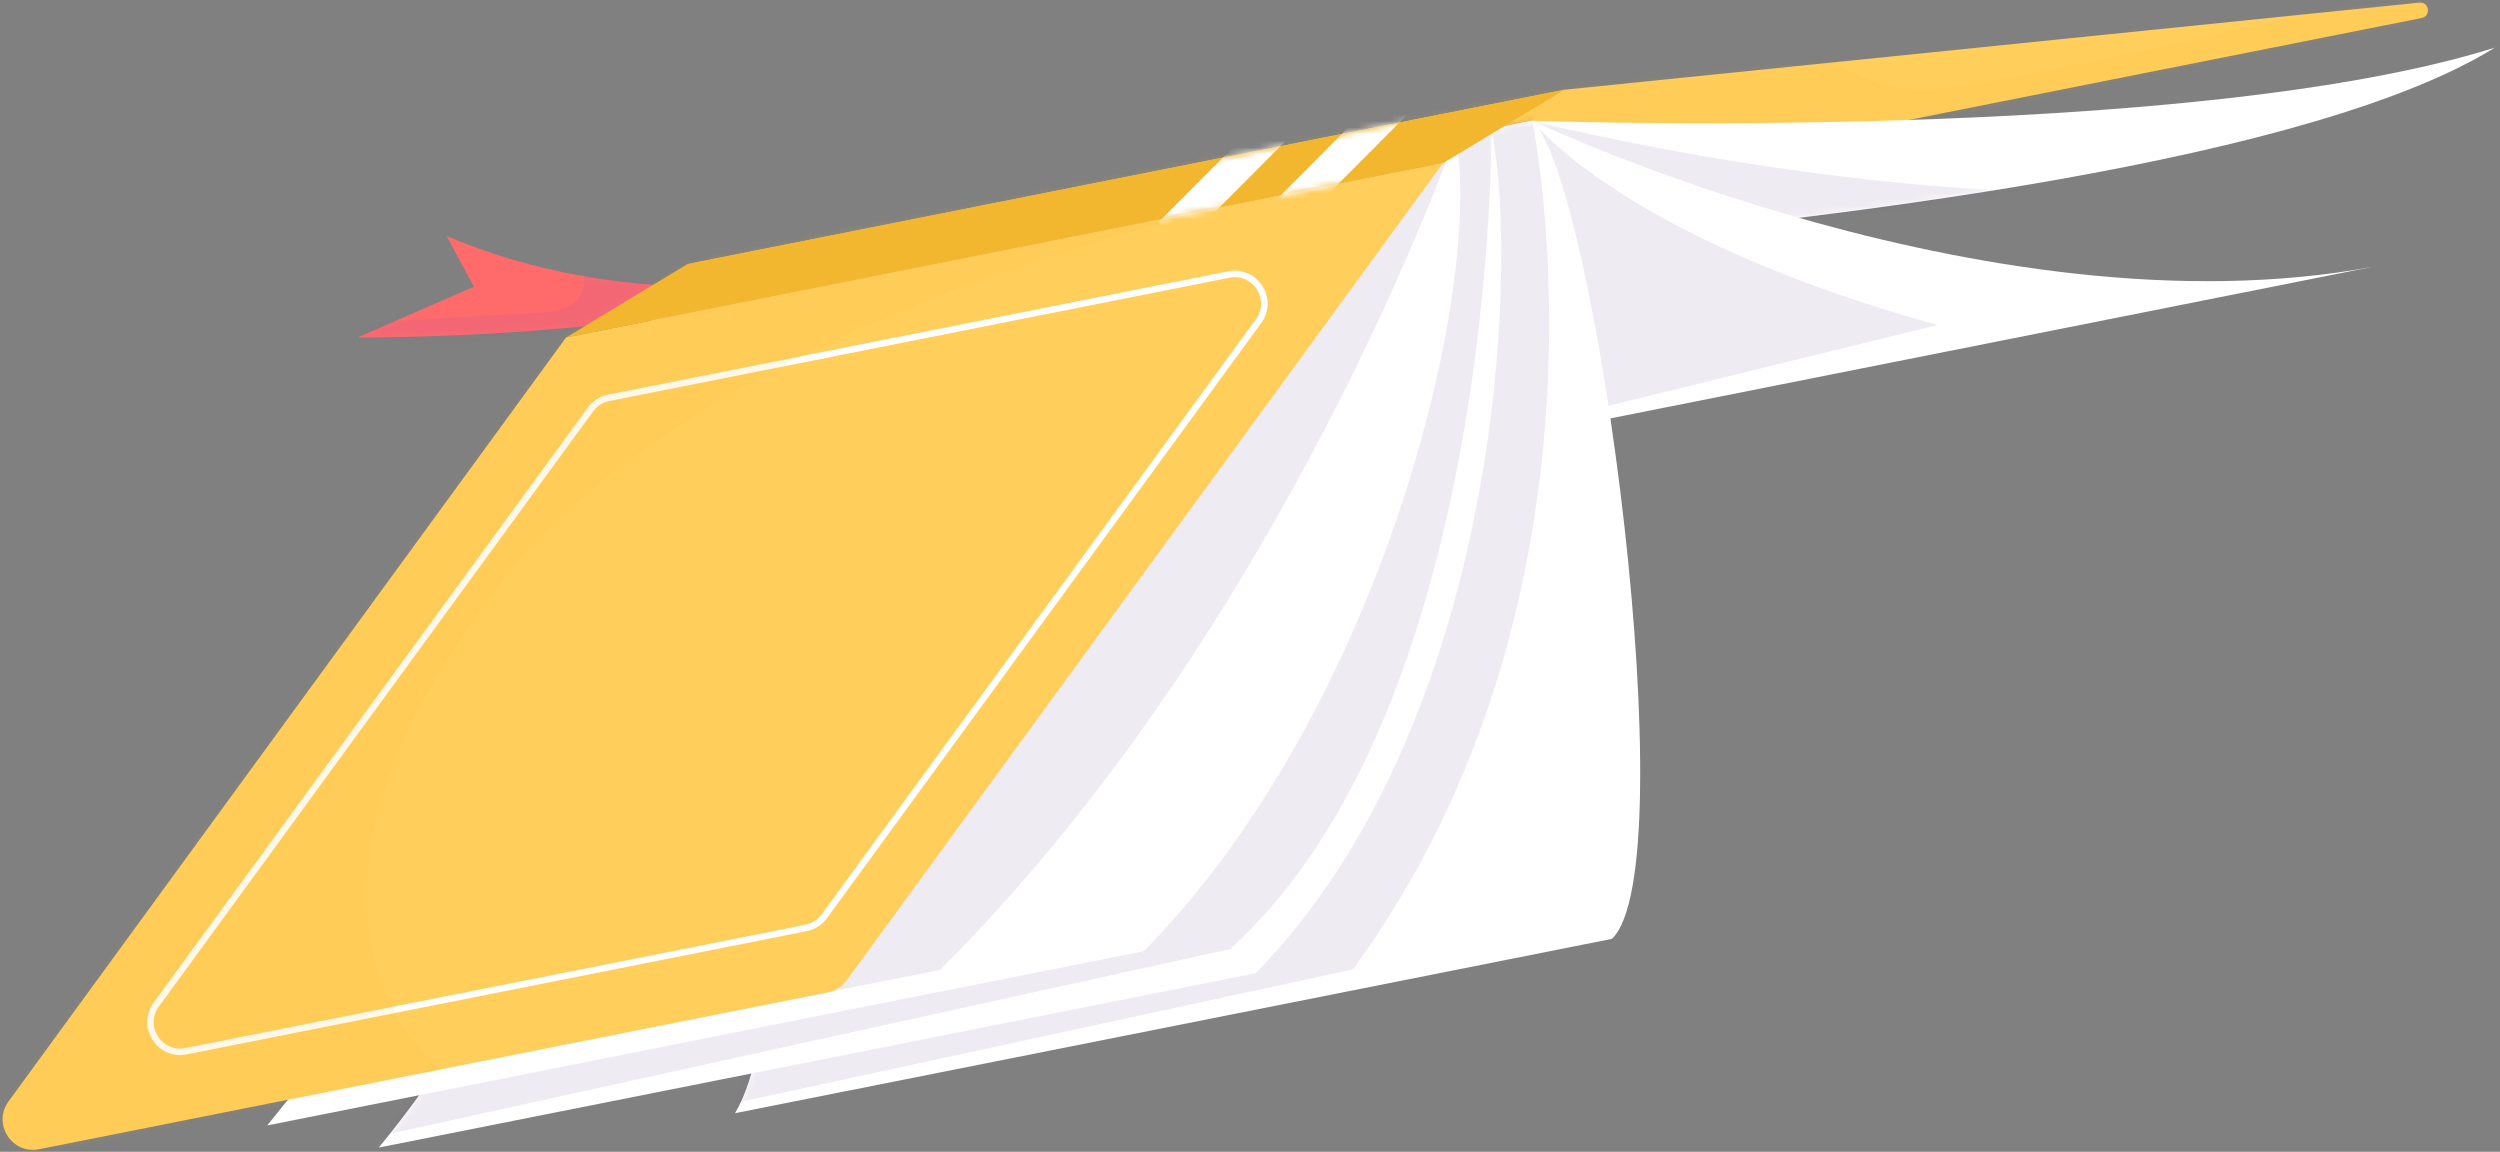
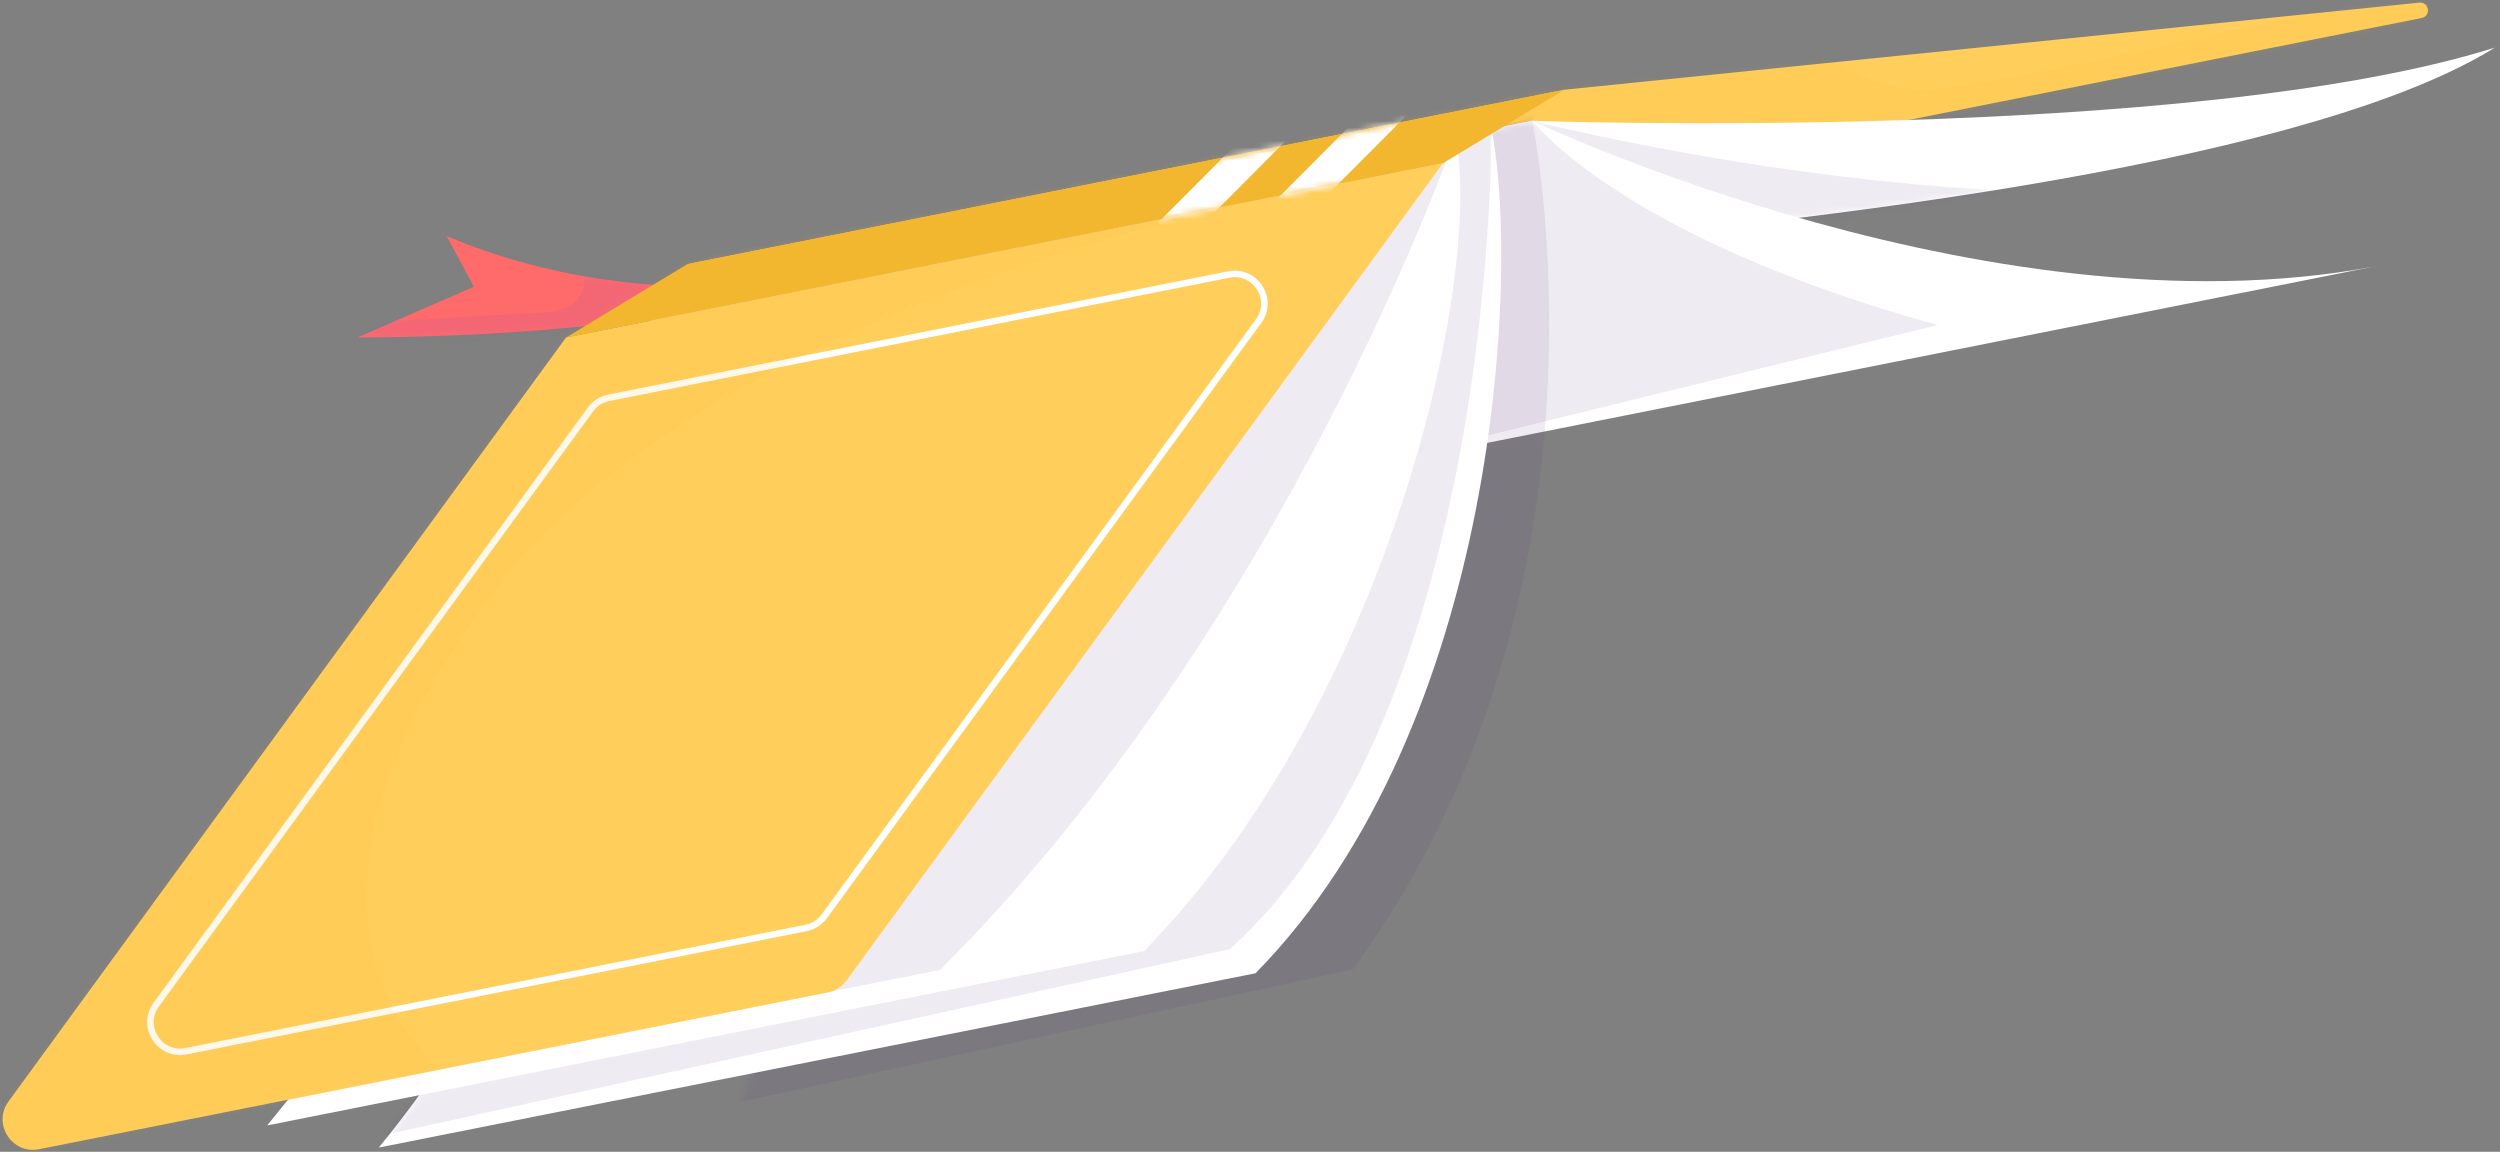
<svg xmlns="http://www.w3.org/2000/svg" width="382" height="176" viewBox="0 0 382 176" fill="none">
  <rect x="0" y="0" width="382" height="176" fill="#808080" stroke="none" />
  <path d="M107.215 43.681C107.215 43.681 88.466 44.655 68.242 36.07L72.416 43.812L54.654 51.554C54.654 51.554 85.096 51.844 110.454 46.801L107.215 43.681Z" fill="#FF6B6B" />
  <mask id="mask0_11169_2443" style="mask-type:luminance" maskUnits="userSpaceOnUse" x="54" y="36" width="57" height="16">
    <path d="M107.215 43.681C107.215 43.681 88.466 44.655 68.242 36.07L72.416 43.812L54.654 51.554C54.654 51.554 85.096 51.844 110.454 46.801L107.215 43.681Z" fill="white" />
  </mask>
  <g mask="url(#mask0_11169_2443)">
    <g style="mix-blend-mode:multiply" opacity="0.1">
      <path d="M88.229 38.426C88.229 38.426 92.903 47.366 82.567 47.787C72.231 48.209 51.23 49.657 51.23 49.657L51.494 57.294L103.568 61.099L113.39 41.559L88.229 38.439V38.426Z" fill="#8439CC" />
    </g>
  </g>
  <path d="M105.043 40.35L239.027 13.714L369.679 0.403C371.18 0.245 371.509 2.443 370.034 2.746L260.541 24.511L105.056 40.35H105.043Z" fill="#FFCE5B" />
  <mask id="mask1_11169_2443" style="mask-type:luminance" maskUnits="userSpaceOnUse" x="105" y="0" width="266" height="41">
    <path d="M105.043 40.35L239.027 13.714L369.679 0.403C371.18 0.245 371.509 2.443 370.034 2.746L260.541 24.511L105.056 40.35H105.043Z" fill="white" />
  </mask>
  <g mask="url(#mask1_11169_2443)">
    <g style="mix-blend-mode:multiply" opacity="0.1">
      <path d="M274.984 5.17C274.984 5.17 282.739 13.386 293.272 13.715C303.806 14.044 367.493 -1.479 367.493 -1.479L378.921 -3.836L376.143 4.064L185.438 67.54L83.238 50.911L125.885 22.076L274.971 5.17H274.984Z" fill="#F2B72F" />
    </g>
  </g>
  <path d="M101.83 44.761C101.83 44.761 326.584 41.153 381.213 7.275C334.498 21.983 234.115 18.454 234.115 18.454" fill="white" />
  <mask id="mask2_11169_2443" style="mask-type:luminance" maskUnits="userSpaceOnUse" x="101" y="7" width="281" height="38">
    <path d="M101.83 44.761C101.83 44.761 326.584 41.153 381.213 7.275C334.498 21.983 234.115 18.454 234.115 18.454" fill="white" />
  </mask>
  <g mask="url(#mask2_11169_2443)">
    <g style="mix-blend-mode:multiply" opacity="0.1">
      <path d="M234.115 18.454C234.115 18.454 325.491 42.022 377.539 20.363C429.586 -1.283 328.927 38.836 281.923 42.996C234.918 47.157 177.959 83.971 145.53 72.016C113.1 60.047 96.471 32.634 96.471 32.634L239.026 7.275L234.115 18.454Z" fill="#57317C" />
    </g>
  </g>
  <path d="M98.314 45.46C98.314 45.46 159.552 82.037 218.842 69.344L365.636 40.154C306.347 52.846 234.115 18.455 234.115 18.455" fill="white" />
  <mask id="mask3_11169_2443" style="mask-type:luminance" maskUnits="userSpaceOnUse" x="98" y="18" width="268" height="55">
    <path d="M98.314 45.46C98.314 45.46 159.552 82.037 218.842 69.344L365.636 40.154C306.347 52.846 234.115 18.455 234.115 18.455" fill="white" />
  </mask>
  <g mask="url(#mask3_11169_2443)">
    <g style="mix-blend-mode:multiply" opacity="0.1">
      <path d="M234.113 18.456C234.113 18.456 247.688 36.31 296.049 49.661L189.36 75.85L82.342 42.17L234.1 5.158L234.127 18.443" fill="#57317C" />
    </g>
  </g>
-   <path d="M246.296 143.459C257.698 132.754 244.071 27.776 234.13 18.441L100.146 45.078C116.894 46.289 124.768 149.397 112.312 170.095L246.296 143.459Z" fill="white" />
  <mask id="mask4_11169_2443" style="mask-type:luminance" maskUnits="userSpaceOnUse" x="100" y="18" width="151" height="153">
    <path d="M246.296 143.459C257.698 132.754 244.071 27.776 234.13 18.441L100.146 45.078C116.894 46.289 124.768 149.397 112.312 170.095L246.296 143.459Z" fill="white" />
  </mask>
  <g mask="url(#mask4_11169_2443)">
    <g style="mix-blend-mode:multiply" opacity="0.1">
      <path d="M234.118 18.455C234.118 18.455 249.18 90.016 206.731 148.12L105.059 170.108L140.951 20.377L234.118 18.468" fill="#57317C" />
    </g>
  </g>
  <path d="M191.849 148.711C229.032 110.791 232.245 41.561 227.9 19.691L99.42 45.235C101.368 76.189 94.192 131.094 57.879 175.347L191.862 148.711H191.849Z" fill="white" />
  <mask id="mask5_11169_2443" style="mask-type:luminance" maskUnits="userSpaceOnUse" x="57" y="19" width="173" height="157">
    <path d="M191.849 148.711C229.032 110.791 232.245 41.561 227.9 19.691L99.42 45.235C101.368 76.189 94.192 131.094 57.879 175.347L191.862 148.711H191.849Z" fill="white" />
  </mask>
  <g mask="url(#mask5_11169_2443)">
    <g style="mix-blend-mode:multiply" opacity="0.1">
      <path d="M227.885 19.693C227.885 19.693 228.714 108.33 187.937 145.026L43.328 176.81L110.254 32.648L225.66 10.766L227.872 19.693" fill="#57317C" />
    </g>
  </g>
  <path d="M174.8 145.328C211.983 107.408 226.743 42.655 222.398 20.785L99.422 45.236C101.37 76.19 77.144 127.724 40.83 171.964L174.814 145.328H174.8Z" fill="white" />
  <mask id="mask6_11169_2443" style="mask-type:luminance" maskUnits="userSpaceOnUse" x="40" y="20" width="184" height="152">
    <path d="M174.8 145.328C211.983 107.408 226.743 42.655 222.398 20.785L99.422 45.236C101.37 76.19 77.144 127.724 40.83 171.964L174.814 145.328H174.8Z" fill="white" />
  </mask>
  <g mask="url(#mask6_11169_2443)">
    <g style="mix-blend-mode:multiply" opacity="0.1">
      <path d="M222.397 20.787C222.397 20.787 196.564 95.507 143.634 148.2L38.065 169.227L95.524 42.617L223.148 8.91L222.41 20.787" fill="#57317C" />
    </g>
  </g>
  <path d="M129.349 149.819L220.488 24.92L86.504 51.556L1.303 168.304C-1.185 171.715 1.817 176.415 5.964 175.599L126.492 151.636C127.637 151.412 128.651 150.767 129.336 149.819H129.349Z" fill="#FFCE5B" />
  <mask id="mask7_11169_2443" style="mask-type:luminance" maskUnits="userSpaceOnUse" x="0" y="24" width="221" height="152">
    <path d="M129.349 149.819L220.488 24.92L86.504 51.556L1.303 168.304C-1.185 171.715 1.817 176.415 5.964 175.599L126.492 151.636C127.637 151.412 128.651 150.767 129.336 149.819H129.349Z" fill="white" />
  </mask>
  <g mask="url(#mask7_11169_2443)">
    <path d="M125.952 140.009L192.311 49.067C194.747 45.736 191.811 41.141 187.769 41.944L93.009 60.786C91.889 61.009 90.902 61.641 90.231 62.563L23.871 153.505C21.435 156.836 24.371 161.431 28.413 160.628L123.173 141.787C124.293 141.563 125.28 140.931 125.952 140.009Z" stroke="white" stroke-miterlimit="10" />
    <g style="mix-blend-mode:multiply" opacity="0.1">
      <path d="M220.5 24.931C220.5 24.931 116.761 39.23 77.511 87.894C38.261 136.558 60.394 168.724 84.252 170.106C108.11 171.489 -21.607 188.948 -21.607 188.948L68.847 26.024L222.396 20.797" fill="#F2B72F" />
    </g>
  </g>
  <path d="M220.503 24.931L239.029 13.713L105.045 40.349L86.519 51.567L220.503 24.931Z" fill="#F2B72F" />
  <mask id="mask8_11169_2443" style="mask-type:luminance" maskUnits="userSpaceOnUse" x="86" y="13" width="154" height="39">
    <path d="M220.503 24.931L239.029 13.713L105.045 40.349L86.519 51.567L220.503 24.931Z" fill="white" />
  </mask>
  <g mask="url(#mask8_11169_2443)">
    <path d="M194.406 34.686L220.503 8.484" stroke="white" stroke-width="5" stroke-miterlimit="10" />
    <path d="M178.791 35.725L204.887 9.523" stroke="white" stroke-width="5" stroke-miterlimit="10" />
    <g style="mix-blend-mode:multiply" opacity="0.1">
      <path d="M240.701 13.542C240.701 13.542 138.593 33.687 134.196 38.322C129.798 42.957 143.623 45.234 143.623 45.234L78.172 54.78L105.045 34.267L244.493 10.422L240.701 13.529V13.542Z" fill="#F2B72F" />
    </g>
  </g>
</svg>